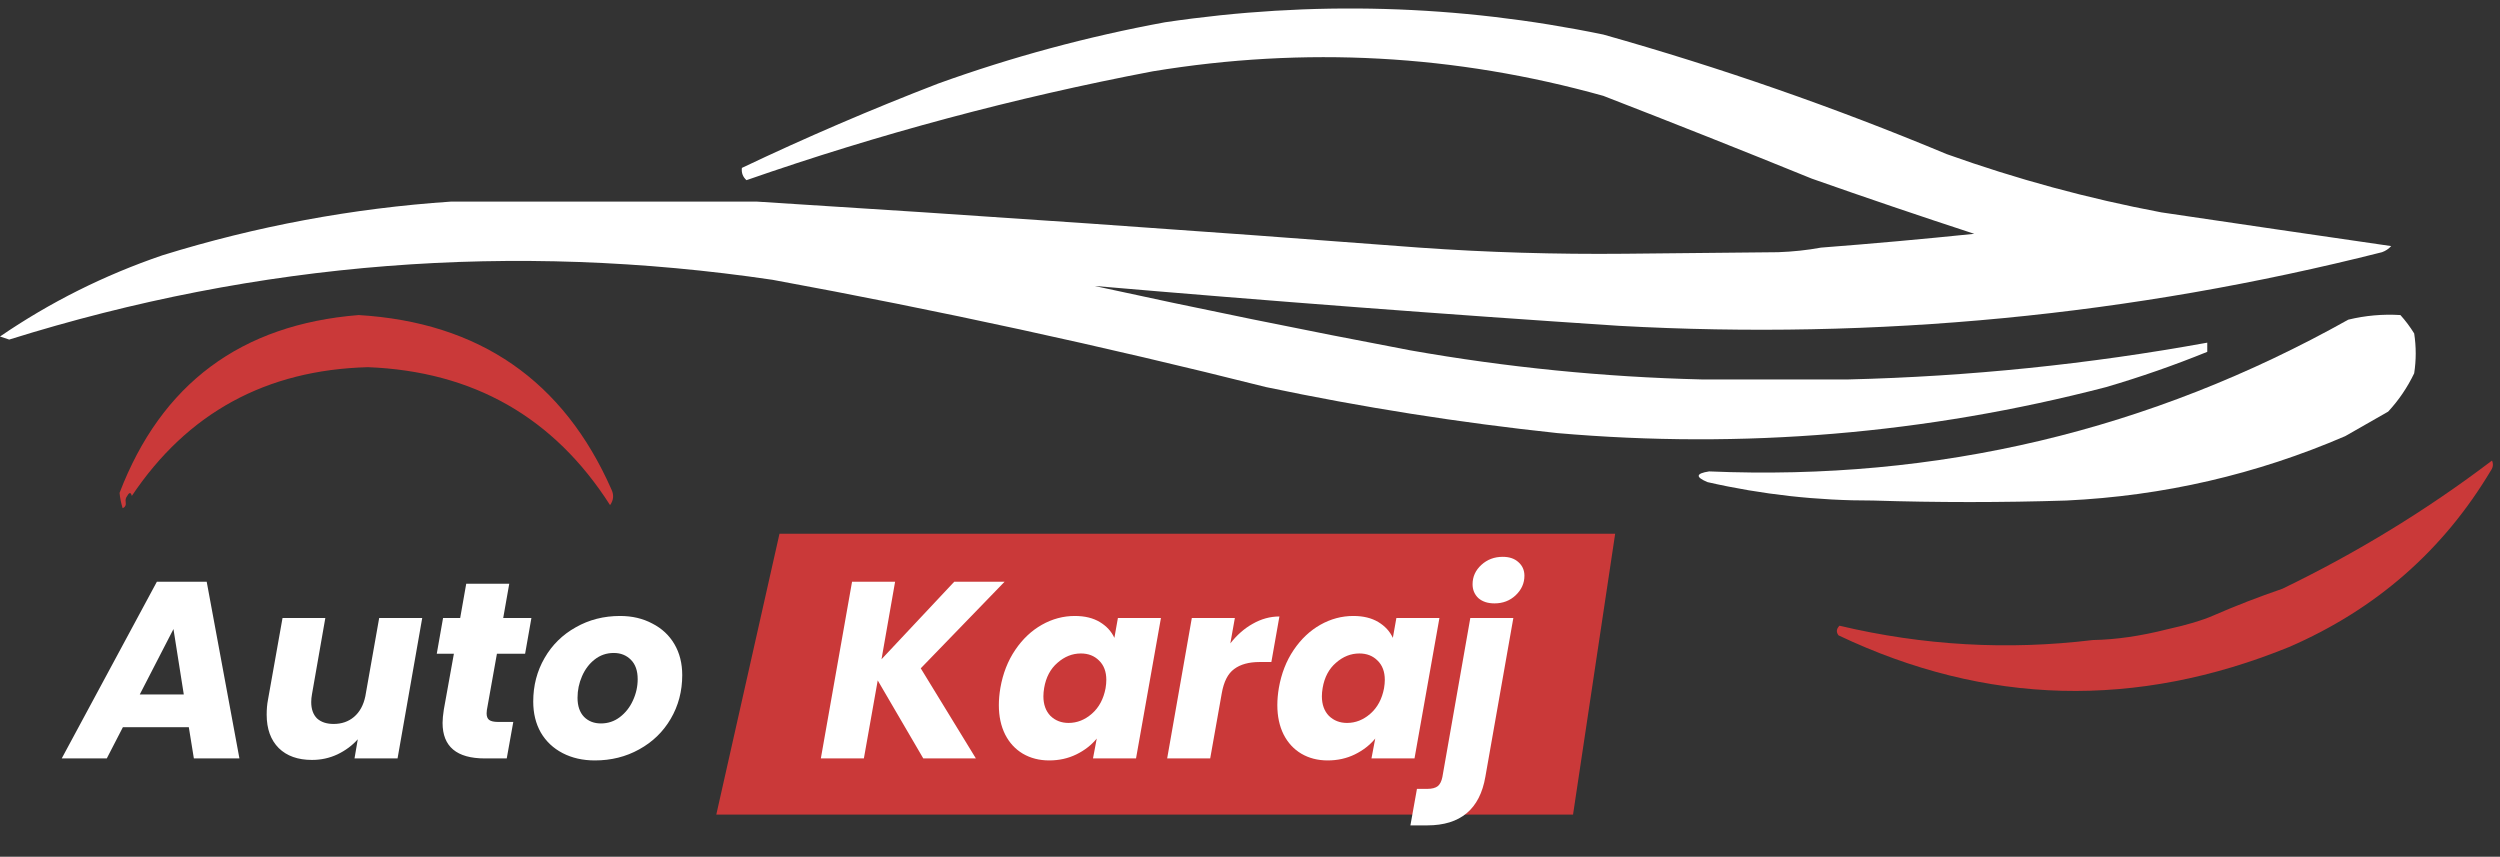
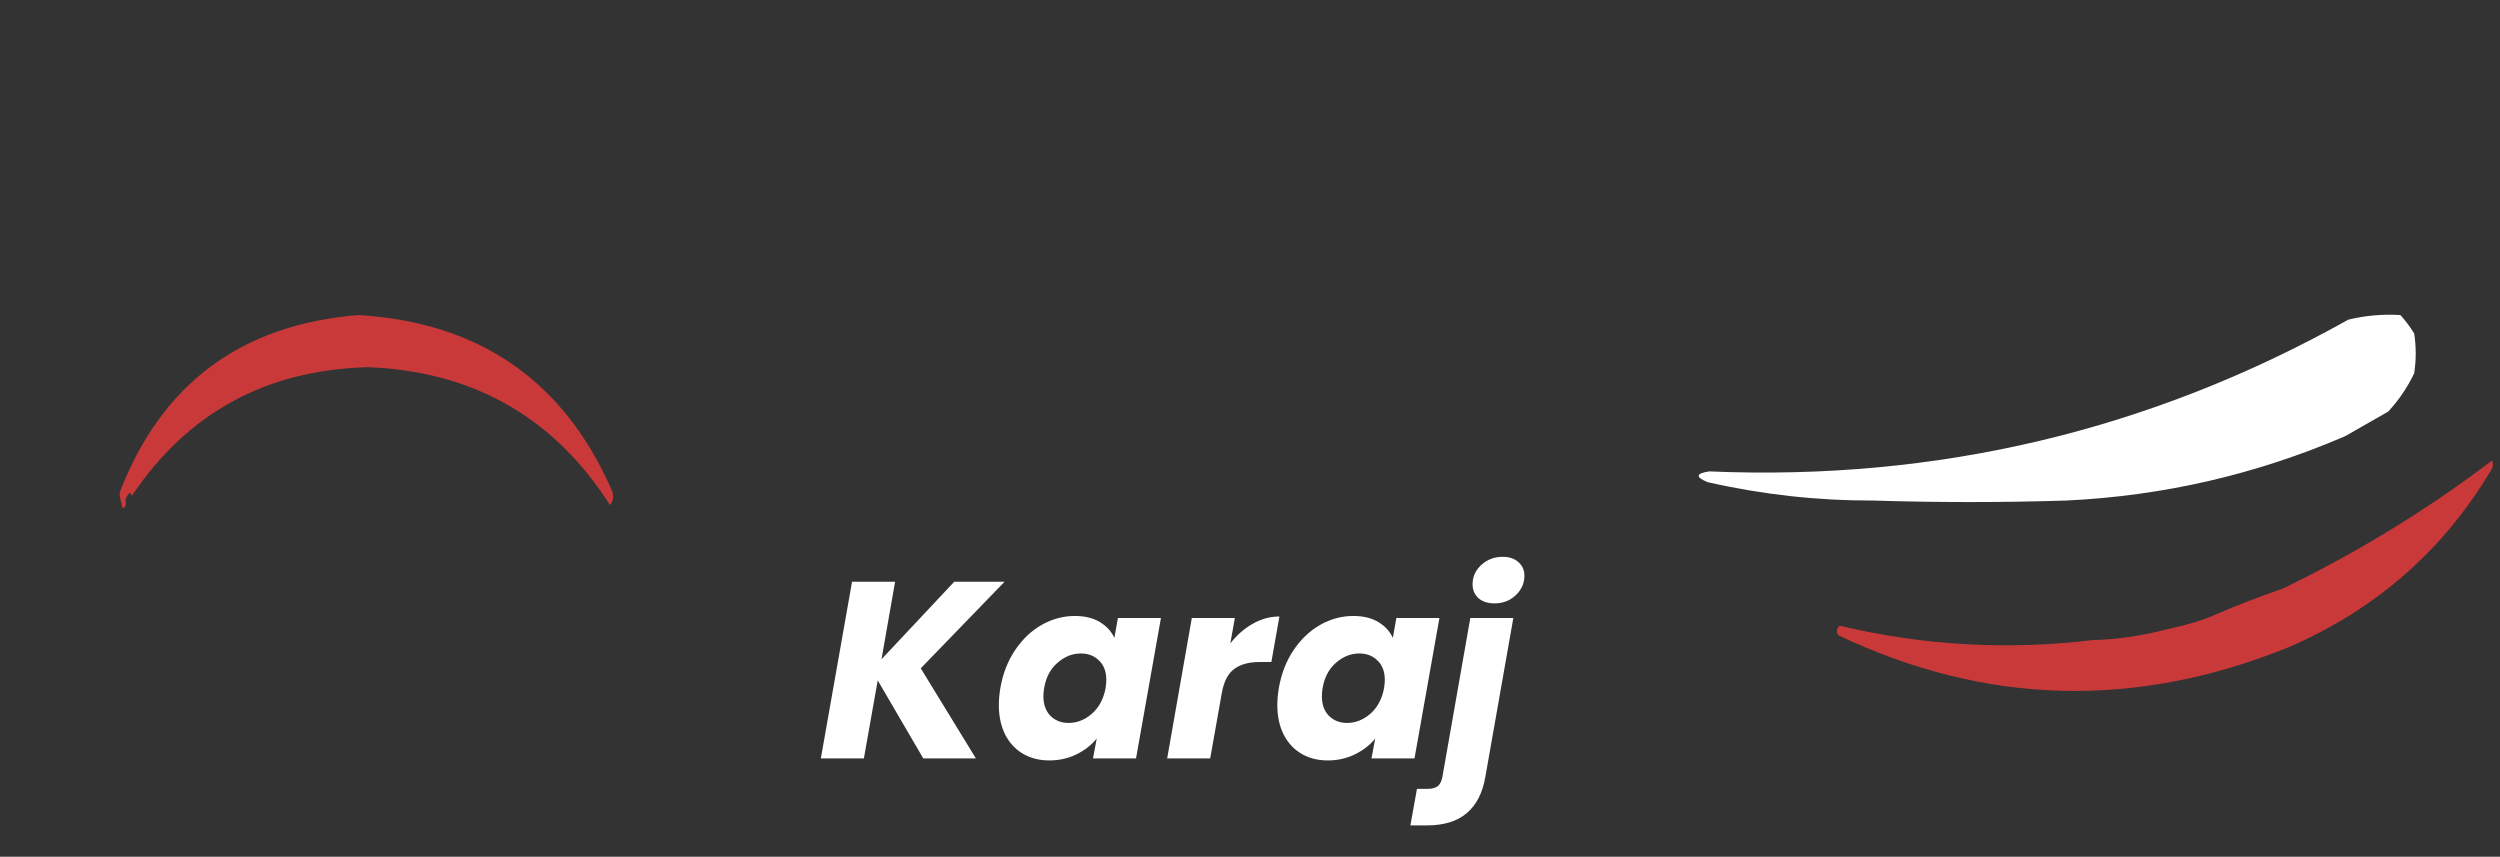
<svg xmlns="http://www.w3.org/2000/svg" width="178" height="61" viewBox="0 0 178 61" fill="none">
  <rect x="0" y="0" width="178" height="61" fill="#333333" stroke="none" />
  <path d="M170.909 22.432C169.651 22.355 168.414 22.465 167.198 22.76C153.107 30.653 137.937 34.255 121.688 33.564C120.738 33.711 120.702 33.965 121.579 34.328C125.457 35.212 129.387 35.648 133.366 35.638C137.949 35.783 142.533 35.783 147.117 35.638C154.026 35.311 160.647 33.782 166.979 31.054C168 30.471 169.019 29.889 170.036 29.308C170.786 28.501 171.404 27.591 171.89 26.579C172.036 25.633 172.036 24.688 171.89 23.742C171.599 23.271 171.273 22.833 170.909 22.432Z" fill="white" />
  <path d="M25.537 22.432C17.163 23.103 11.488 27.323 8.513 35.092C8.546 35.451 8.618 35.814 8.731 36.183C8.913 36.108 8.987 35.963 8.949 35.746C8.921 35.585 8.956 35.44 9.058 35.31C9.208 35.04 9.318 35.04 9.386 35.31C13.346 29.394 18.948 26.339 26.192 26.143C33.694 26.435 39.442 29.709 43.437 35.965C43.683 35.622 43.719 35.257 43.545 34.873C40.127 27.099 34.124 22.951 25.537 22.432Z" fill="#CA3939" />
-   <path d="M114.157 2.46C103.808 0.323 93.404 0.032 82.944 1.587C77.427 2.603 72.042 4.058 66.791 5.952C62.039 7.785 57.382 9.786 52.822 11.955C52.781 12.305 52.89 12.597 53.149 12.828C62.591 9.538 72.231 6.955 82.071 5.079C92.909 3.295 103.604 3.877 114.157 6.825C119.108 8.744 124.056 10.708 129 12.719C132.84 14.072 136.697 15.382 140.568 16.648C136.902 17.025 133.264 17.353 129.655 17.63C128.677 17.81 127.657 17.919 126.598 17.957C122.96 17.994 119.323 18.03 115.685 18.067C110.769 18.115 105.894 17.97 101.06 17.63C85.386 16.43 69.67 15.339 53.914 14.356H32.086C25.093 14.83 18.253 16.104 11.568 18.176C7.423 19.59 3.567 21.518 -0 23.96C0.218 24.033 0.437 24.105 0.655 24.178C18.426 18.614 36.543 17.196 55.004 19.922C66.804 22.09 78.518 24.637 90.147 27.562C97.002 29.003 103.914 30.094 110.882 30.836C124.11 31.986 137.134 30.894 149.954 27.562C152.408 26.842 154.809 26.005 157.157 25.051V24.397C148.717 25.934 140.204 26.806 131.619 27.016H121.142C114.18 26.846 107.267 26.155 100.406 24.943C92.892 23.519 85.398 21.991 77.923 20.359C90.348 21.429 102.79 22.376 115.249 23.197C133.65 24.216 151.766 22.469 169.598 17.957C169.854 17.866 170.073 17.72 170.253 17.521C164.815 16.733 159.358 15.933 153.882 15.12C148.681 14.138 143.588 12.755 138.604 10.973C130.637 7.646 122.487 4.808 114.157 2.46ZM130.964 27.343C130.182 27.37 129.4 27.393 128.618 27.411C129.4 27.393 130.182 27.37 130.963 27.343C131.031 27.33 131.096 27.314 131.157 27.294L130.964 27.343Z" fill="white" />
  <path d="M177.43 32.792C172.784 36.316 167.808 39.359 162.502 41.921C160.802 42.504 159.157 43.142 157.566 43.835C156.798 44.172 155.715 44.495 154.317 44.803C152.421 45.285 150.651 45.542 149.007 45.571C142.952 46.306 136.94 45.966 130.972 44.551C130.748 44.775 130.725 45.005 130.904 45.238C141.401 50.225 152.101 50.499 163.002 46.06C169.181 43.373 173.968 39.18 177.363 33.479C177.512 33.261 177.533 33.031 177.43 32.792Z" fill="#CA3939" />
-   <path d="M55.5 38L115 38L112 58H51L55.5 38Z" fill="#CA3939" />
  <path d="M65.558 47.584L69.483 54H65.738L62.494 48.445L61.508 54H58.444L60.666 41.42H63.731L62.763 46.939L67.942 41.42H71.526L65.558 47.584ZM71.226 48.982C71.405 47.955 71.758 47.053 72.283 46.276C72.809 45.5 73.442 44.902 74.183 44.484C74.924 44.066 75.706 43.857 76.53 43.857C77.235 43.857 77.827 44.001 78.304 44.287C78.782 44.574 79.129 44.95 79.344 45.416L79.595 44.001H82.659L80.885 54H77.821L78.089 52.584C77.707 53.05 77.223 53.426 76.638 53.713C76.052 54 75.407 54.143 74.703 54.143C73.998 54.143 73.37 53.982 72.821 53.659C72.283 53.337 71.865 52.883 71.567 52.297C71.268 51.7 71.118 51.001 71.118 50.201C71.118 49.819 71.154 49.412 71.226 48.982ZM78.717 49C78.752 48.785 78.77 48.588 78.77 48.409C78.77 47.823 78.597 47.364 78.251 47.029C77.916 46.694 77.486 46.527 76.96 46.527C76.351 46.527 75.796 46.748 75.294 47.19C74.792 47.62 74.475 48.218 74.344 48.982C74.308 49.197 74.29 49.394 74.29 49.574C74.29 50.159 74.458 50.625 74.792 50.971C75.138 51.306 75.569 51.473 76.082 51.473C76.692 51.473 77.247 51.252 77.749 50.81C78.251 50.368 78.573 49.765 78.717 49ZM87.6 45.81C88.066 45.213 88.597 44.747 89.195 44.413C89.804 44.066 90.437 43.893 91.094 43.893L90.521 47.136H89.679C88.914 47.136 88.311 47.304 87.869 47.638C87.427 47.961 87.134 48.534 86.99 49.359L86.166 54H83.102L84.858 44.001H87.922L87.6 45.81ZM91.054 48.982C91.233 47.955 91.585 47.053 92.111 46.276C92.637 45.5 93.27 44.902 94.01 44.484C94.751 44.066 95.534 43.857 96.358 43.857C97.063 43.857 97.654 44.001 98.132 44.287C98.61 44.574 98.957 44.95 99.171 45.416L99.422 44.001H102.487L100.713 54H97.648L97.917 52.584C97.535 53.05 97.051 53.426 96.466 53.713C95.88 54 95.235 54.143 94.53 54.143C93.825 54.143 93.198 53.982 92.649 53.659C92.111 53.337 91.693 52.883 91.394 52.297C91.096 51.7 90.946 51.001 90.946 50.201C90.946 49.819 90.982 49.412 91.054 48.982ZM98.544 49C98.58 48.785 98.598 48.588 98.598 48.409C98.598 47.823 98.425 47.364 98.078 47.029C97.744 46.694 97.314 46.527 96.788 46.527C96.179 46.527 95.623 46.748 95.122 47.19C94.62 47.62 94.303 48.218 94.172 48.982C94.136 49.197 94.118 49.394 94.118 49.574C94.118 50.159 94.285 50.625 94.62 50.971C94.966 51.306 95.396 51.473 95.91 51.473C96.519 51.473 97.075 51.252 97.577 50.81C98.078 50.368 98.401 49.765 98.544 49ZM106.406 42.961C105.928 42.961 105.546 42.836 105.259 42.585C104.984 42.322 104.847 41.993 104.847 41.599C104.847 41.062 105.056 40.602 105.474 40.219C105.892 39.837 106.4 39.646 106.997 39.646C107.463 39.646 107.834 39.771 108.108 40.022C108.395 40.273 108.539 40.596 108.539 40.99C108.539 41.528 108.33 41.993 107.911 42.388C107.505 42.77 107.003 42.961 106.406 42.961ZM105.761 55.29C105.367 57.608 103.987 58.767 101.621 58.767H100.421L100.887 56.168H101.621C101.956 56.168 102.207 56.103 102.374 55.971C102.529 55.84 102.637 55.625 102.697 55.326L104.686 44.001H107.75L105.761 55.29Z" fill="white" />
-   <path d="M13.444 51.778H8.749L7.603 54H4.395L11.169 41.42H14.717L17.047 54H13.803L13.444 51.778ZM13.086 49.448L12.351 44.789L9.95 49.448H13.086ZM30.062 44.001L28.306 54H25.241L25.474 52.638C25.08 53.08 24.596 53.438 24.023 53.713C23.461 53.976 22.858 54.107 22.213 54.107C21.209 54.107 20.421 53.827 19.848 53.265C19.274 52.692 18.987 51.897 18.987 50.882C18.987 50.499 19.017 50.153 19.077 49.842L20.116 44.001H23.163L22.213 49.43C22.177 49.621 22.159 49.807 22.159 49.986C22.159 50.488 22.297 50.876 22.571 51.151C22.858 51.413 23.252 51.545 23.754 51.545C24.328 51.545 24.811 51.378 25.206 51.043C25.612 50.697 25.881 50.207 26.012 49.574L26.998 44.001H30.062ZM34.664 50.559C34.653 50.619 34.647 50.697 34.647 50.792C34.647 51.007 34.706 51.163 34.826 51.258C34.957 51.354 35.166 51.401 35.453 51.401H36.546L36.08 54H34.521C32.514 54 31.511 53.158 31.511 51.473C31.511 51.222 31.54 50.906 31.6 50.523L32.317 46.545H31.098L31.546 44.001H32.765L33.195 41.563H36.259L35.829 44.001H37.836L37.388 46.545H35.381L34.664 50.559ZM42.357 54.143C41.496 54.143 40.732 53.97 40.063 53.624C39.394 53.277 38.874 52.787 38.504 52.154C38.145 51.521 37.966 50.786 37.966 49.95C37.966 48.815 38.235 47.782 38.773 46.85C39.31 45.918 40.051 45.189 40.995 44.663C41.938 44.126 42.99 43.857 44.149 43.857C45.009 43.857 45.773 44.036 46.443 44.395C47.123 44.741 47.649 45.231 48.019 45.864C48.39 46.497 48.575 47.232 48.575 48.068C48.575 49.215 48.3 50.255 47.751 51.187C47.213 52.106 46.466 52.829 45.511 53.355C44.567 53.88 43.516 54.143 42.357 54.143ZM42.787 51.509C43.288 51.509 43.736 51.36 44.131 51.061C44.537 50.75 44.848 50.356 45.063 49.878C45.29 49.389 45.403 48.881 45.403 48.355C45.403 47.758 45.242 47.298 44.919 46.975C44.597 46.653 44.191 46.491 43.701 46.491C43.187 46.491 42.733 46.647 42.339 46.957C41.956 47.256 41.658 47.65 41.443 48.14C41.228 48.63 41.12 49.144 41.12 49.681C41.12 50.267 41.276 50.721 41.586 51.043C41.897 51.354 42.297 51.509 42.787 51.509Z" fill="white" />
</svg>